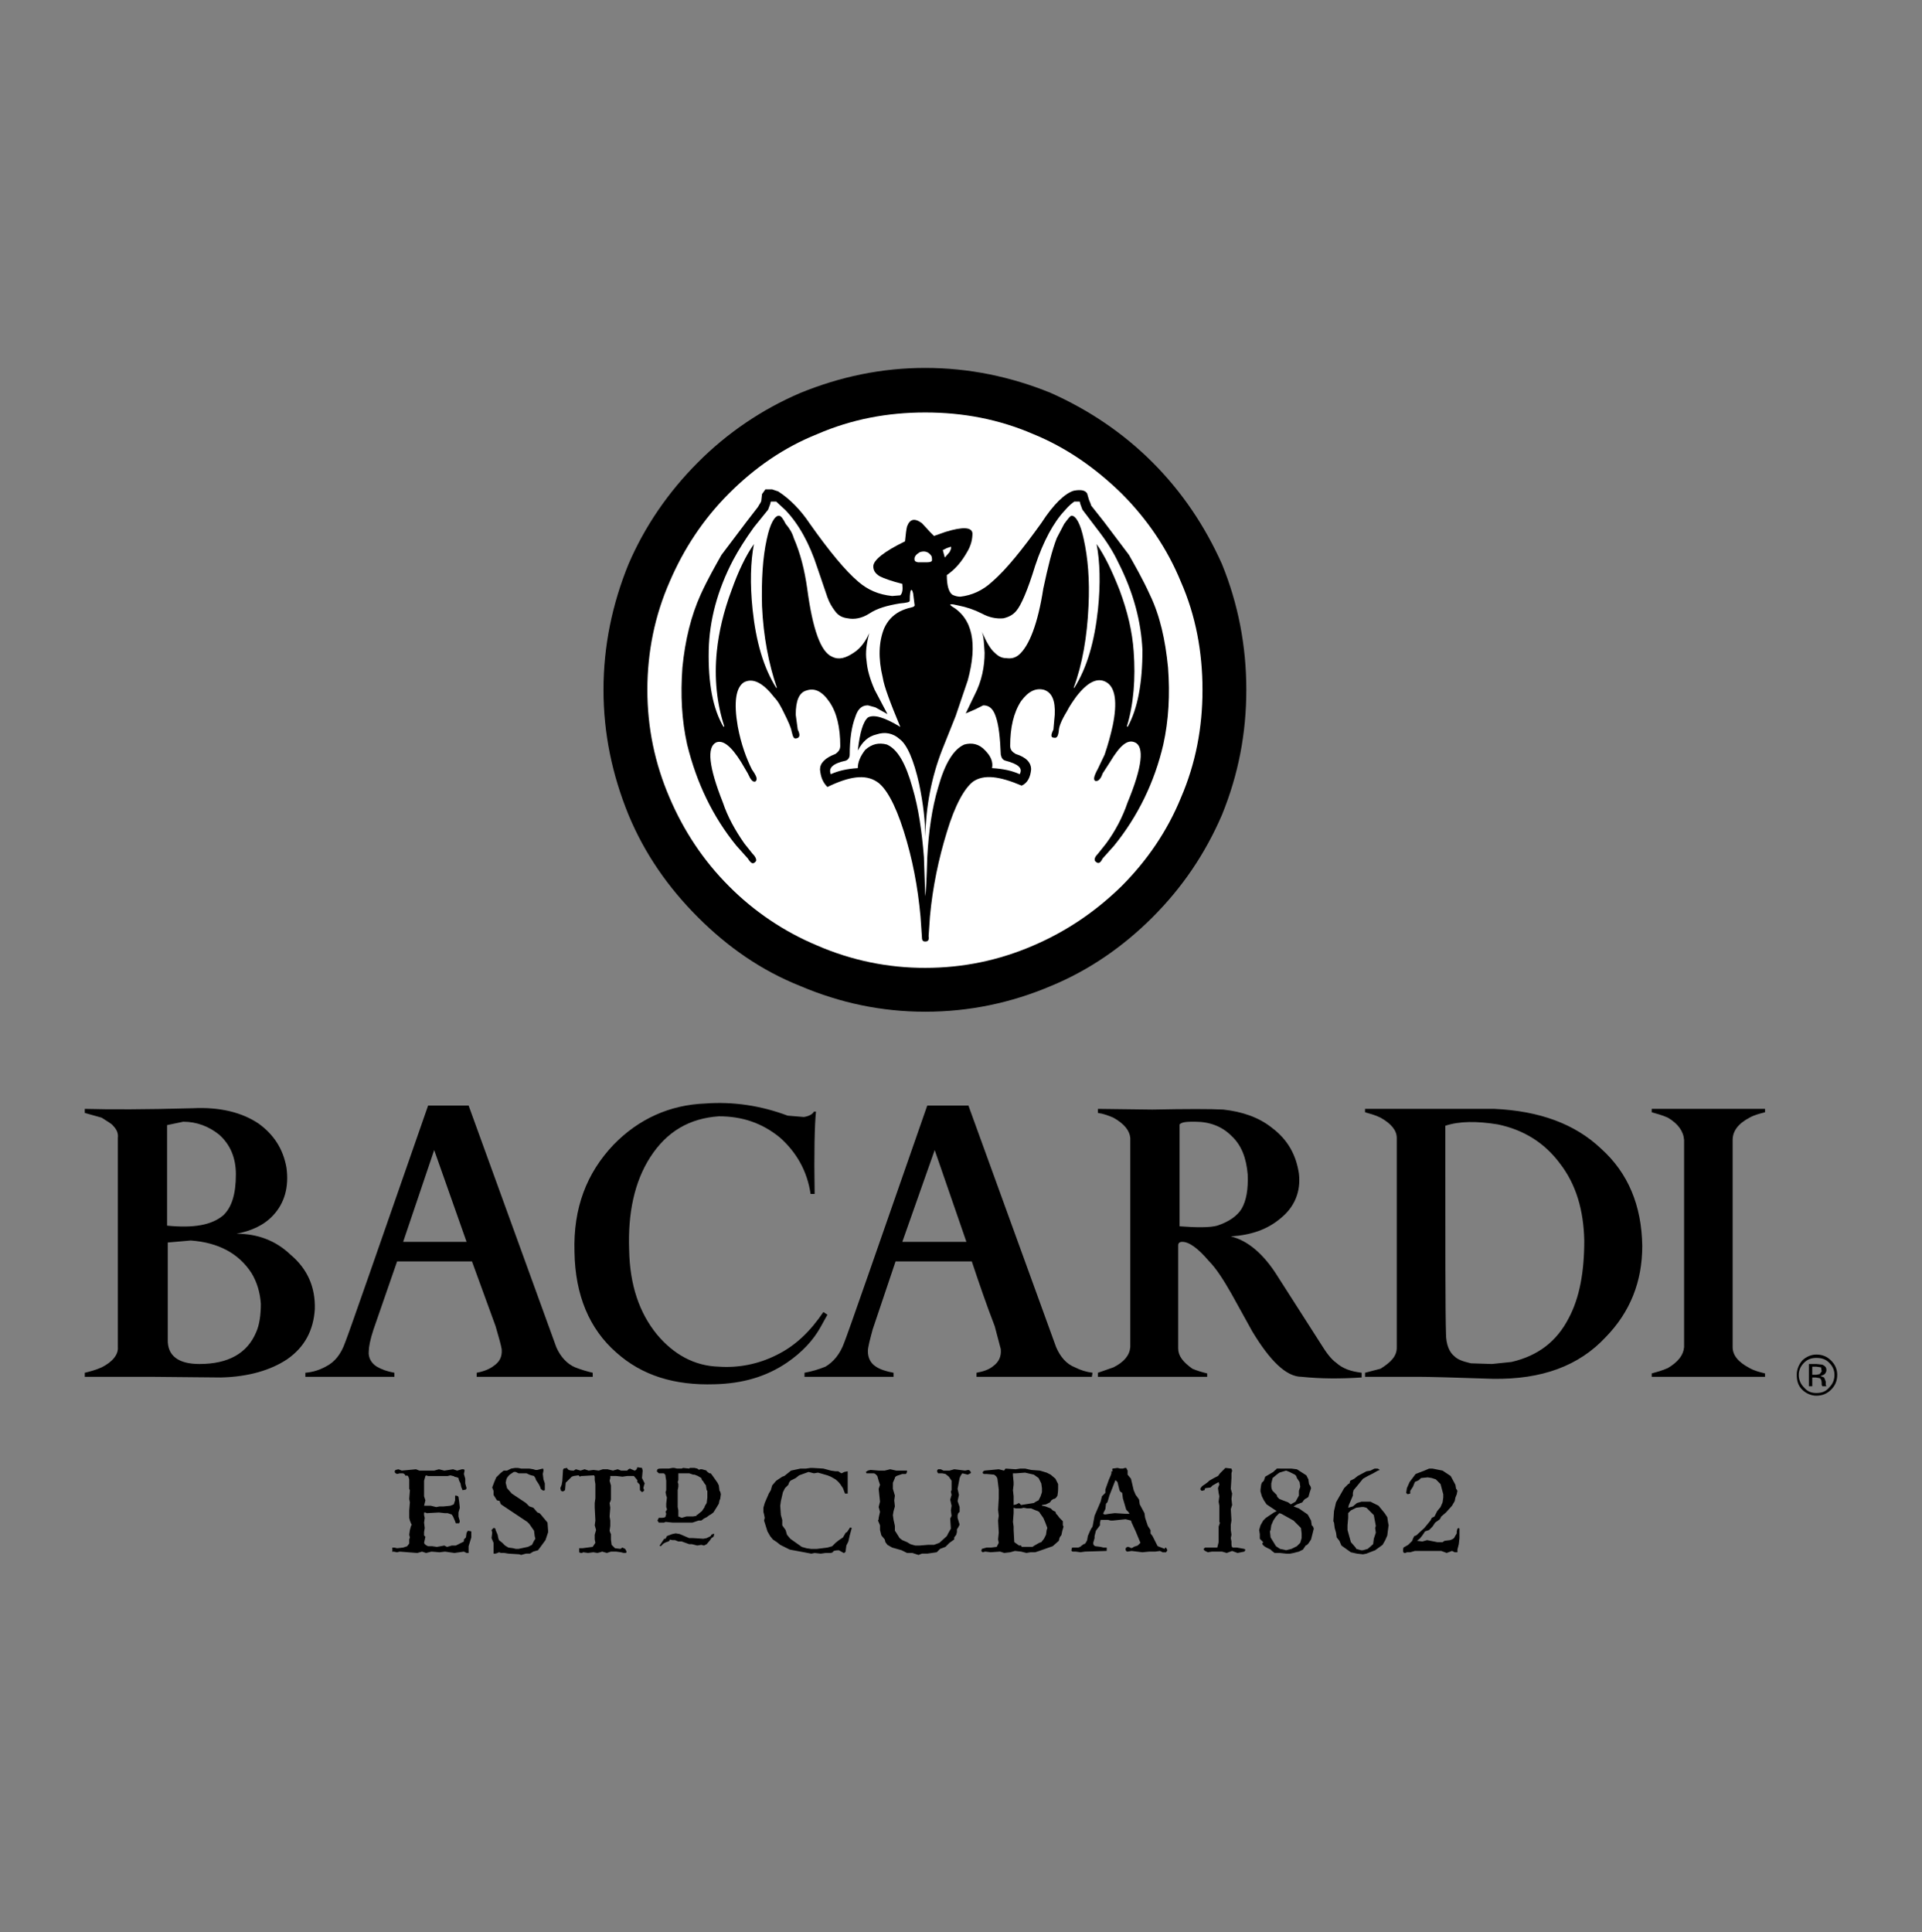
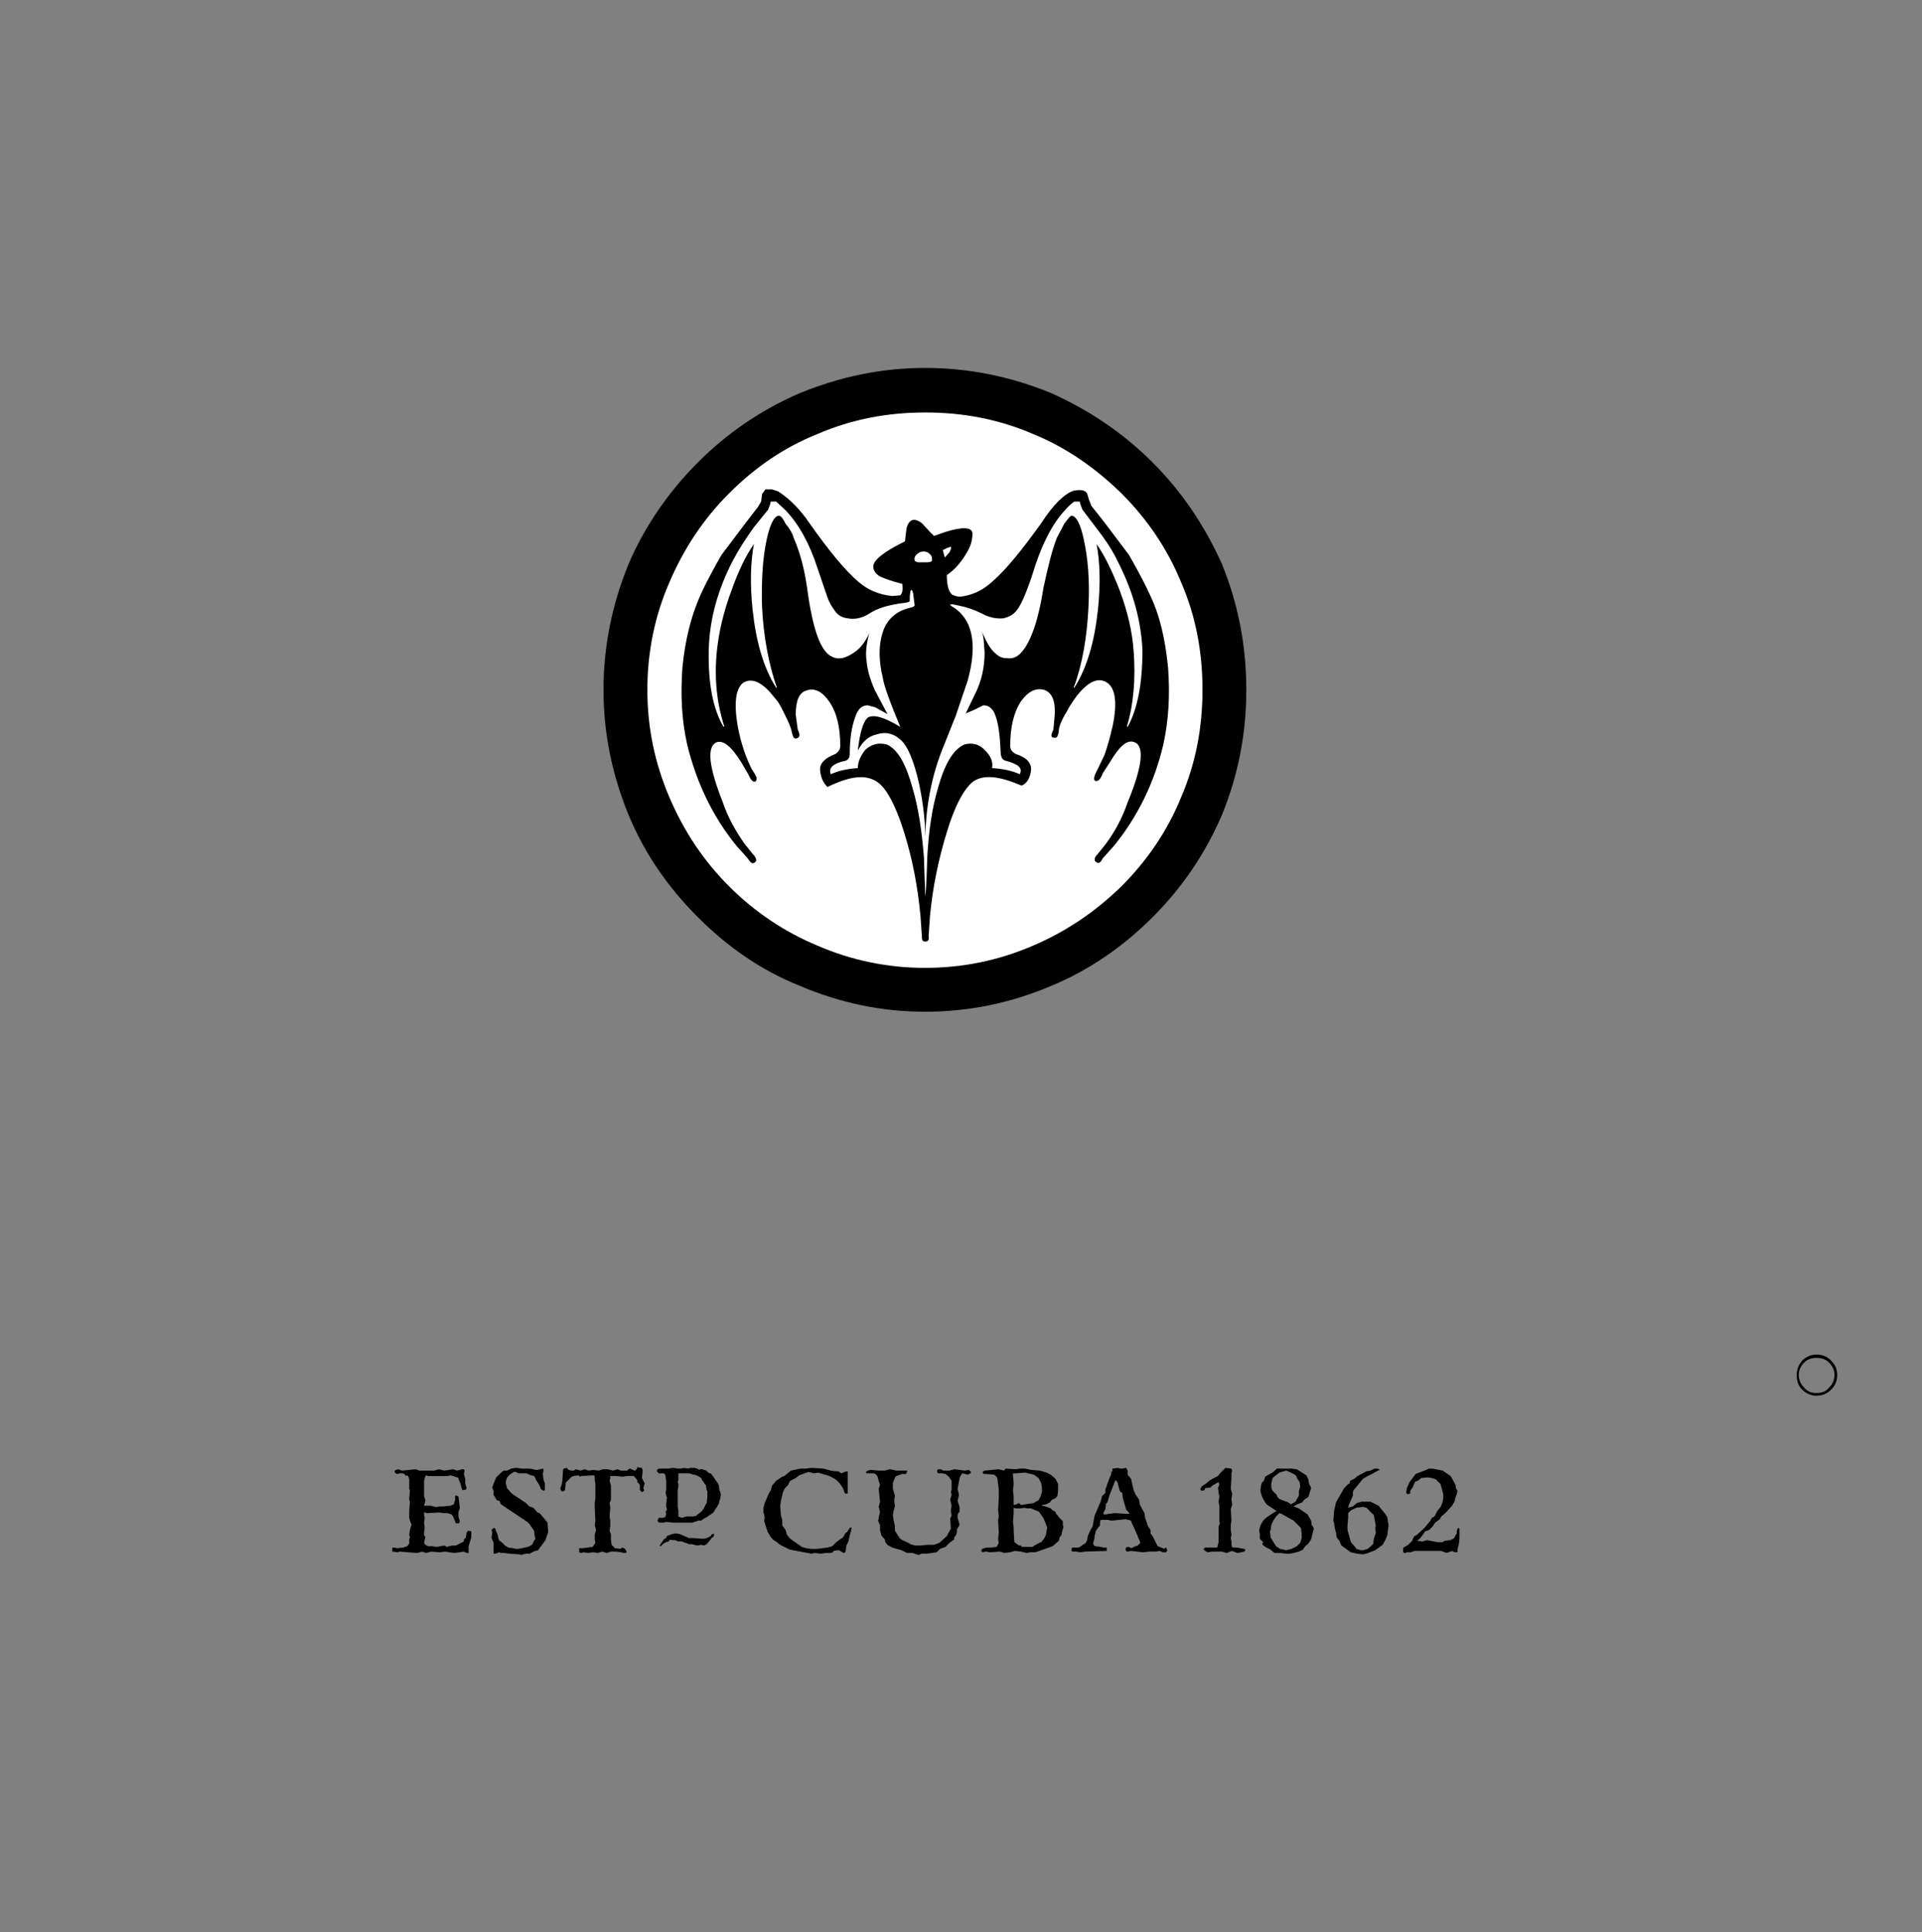
<svg xmlns="http://www.w3.org/2000/svg" width="190" height="191" viewBox="0 0 190 191" fill="none">
  <rect x="0" y="0" width="190" height="191" fill="#808080" stroke="none" />
  <path fill-rule="evenodd" clip-rule="evenodd" d="M70.595 151.648C70.595 151.581 70.462 151.648 70.328 151.713L70.262 151.848L69.862 152.048L69.528 152.113L68.528 152.048H68.128L67.194 151.648L66.794 151.581L66.461 151.648L65.928 151.848L65.795 152.114H65.661L65.26 152.715C65.194 152.782 65.194 152.848 65.327 152.848L65.594 152.582L65.862 152.447C66.129 152.382 66.195 152.314 66.195 152.249C66.195 152.181 66.195 152.181 66.462 152.249H66.729L67.062 152.382H67.395L68.129 152.648H68.396L68.93 152.783L69.33 152.716L69.597 152.783L69.864 152.648L70.197 152.25L70.33 152.049L70.53 151.914C70.595 151.781 70.595 151.648 70.595 151.648ZM39.121 145.31C38.988 145.377 38.988 145.577 39.121 145.645L39.255 145.71L39.522 145.645H39.789C39.923 145.645 39.989 145.71 40.122 145.912C40.255 145.778 40.389 145.912 40.455 146.245V147.179L40.521 147.312L40.455 148.181L40.521 148.514L40.455 149.314V150.049L40.521 150.316L40.654 150.649C40.721 150.716 40.721 150.784 40.654 150.784L40.521 151.251L40.455 151.717L40.521 151.984L40.455 152.184V152.585L40.255 152.851L39.855 152.986L39.255 153.051L38.987 152.986H38.787V153.453C38.787 153.386 38.854 153.386 38.92 153.386L39.254 153.453L39.521 153.386L41.255 153.521L41.722 153.386L41.922 153.453L42.122 153.52L42.656 153.385L43.457 153.452L43.99 153.385L44.923 153.52L45.857 153.385L46.124 153.52H46.324V152.851L46.591 151.984V151.384L46.258 151.319L46.125 151.519L46.058 151.985L45.858 152.185V152.386L45.458 152.586L45.057 152.786H44.657L44.19 152.919L43.923 152.786L43.19 152.919L42.722 152.852H42.322C42.189 152.787 41.989 152.719 41.922 152.519L42.055 151.918L41.922 151.785V151.452L41.988 151.051L41.922 150.518L41.988 150.051L41.922 149.784V149.517H42.055L42.188 149.584L43.389 149.517L43.988 149.584H44.255L44.655 149.717L44.788 149.917L44.988 150.386L45.055 150.586H45.389L45.456 150.386L45.322 149.917V149.517L45.456 149.05L45.389 148.45L45.322 147.983C45.255 147.85 45.121 147.85 44.988 147.85V148.317L44.855 148.717L44.522 148.85L43.856 148.917H43.456L43.123 148.982L42.588 148.849H41.922L42.055 148.316L41.922 147.915V146.382L42.055 145.913L42.121 145.848L42.321 145.913H44.256L44.523 145.848L44.79 145.913C44.857 145.913 44.857 145.913 44.923 145.981C45.257 146.046 45.391 146.114 45.324 146.181L45.391 146.381L45.524 146.647L45.591 146.981L45.724 147.314L46.057 147.249L46.124 147.116L45.991 146.647V146.181L45.858 145.712L45.924 145.379C45.924 145.246 45.858 145.246 45.657 145.246L45.19 145.379L44.789 145.246L43.923 145.379L43.39 145.246L42.922 145.379H41.456L41.123 145.246L39.722 145.379L39.389 145.246L39.121 145.31ZM53.659 145.177L53.125 145.31H52.925L52.725 145.245L52.325 145.178H51.525L51.191 145.113H50.924L50.524 145.178L50.124 145.378H49.791L49.458 145.645L49.057 146.044L48.857 146.512L48.657 147.046L48.79 147.379V147.779L49.123 148.313L49.391 148.38L49.458 148.578L49.525 148.713L50.924 149.647L51.325 149.913L52.125 150.447L52.325 150.647L52.792 151.316L52.858 151.849L52.925 152.115L52.792 152.316L52.592 152.716L52.192 152.916L51.258 153.116H50.991L50.724 153.049L50.257 152.984L49.924 152.784L49.791 152.649L49.657 152.516L49.324 152.25L49.257 152.049L49.191 151.714L48.99 151.248C48.99 151.047 48.857 151.047 48.79 151.047L48.59 151.248L48.657 151.515L48.59 152.048L48.79 152.515V153.582H48.99L49.191 153.517L49.324 153.45L49.524 153.517H49.857L50.257 153.582L51.324 153.649L51.524 153.714L51.991 153.581H52.391L52.724 153.381L53.191 153.248L53.925 152.248L54.192 151.447L54.125 150.513L53.459 149.712L53.325 149.579L53.124 149.512L52.724 149.046L52.324 148.912L51.991 148.577L50.59 147.645L50.123 147.112L49.99 146.576L50.056 146.243C50.122 146.043 50.256 145.91 50.389 145.776L50.789 145.509H50.989L51.257 145.644H52.057L52.324 145.777L52.524 145.844L52.791 145.91L52.924 146.11L52.991 146.31L53.258 146.71L53.392 146.977L53.459 147.177C53.659 147.377 53.726 147.377 53.859 147.31V146.643L53.726 146.243L53.659 145.709L53.726 145.376C53.725 145.377 53.725 145.177 53.659 145.177ZM57.793 145.244L57.593 145.309L57.392 145.376L56.925 145.243L56.725 145.376H56.592C56.325 145.376 56.125 145.309 56.058 145.11L55.725 145.175L55.658 145.308L55.592 146.377L55.525 146.775L55.392 147.111L55.458 147.377L55.658 147.444L55.858 147.309L55.925 146.575L56.391 146.109L56.524 145.976L56.724 145.909L57.191 145.843L57.325 145.977L57.458 145.91H57.591L58.724 145.844L58.791 145.978V146.311L58.857 146.711V148.111L58.791 148.577V149.046L58.857 150.313L58.791 150.781L58.924 151.248L58.791 151.714V152.182L58.857 152.516L58.591 152.916L57.591 153.049H57.257V153.45L57.392 153.517H57.525L57.659 153.45L58.126 153.517L58.659 153.45L59.059 153.517L59.326 153.45L59.526 153.383L59.993 153.518L60.393 153.383H60.926L61.394 153.45L61.661 153.517H61.861C61.994 153.45 61.927 153.317 61.795 153.116L61.528 152.983L61.327 153.116L60.793 153.049L60.46 152.716L60.394 152.182V151.65L60.328 151.517L60.261 151.317L60.328 150.848V150.315L60.261 149.914L60.328 149.047L60.261 148.579L60.328 148.446L60.394 148.246V146.845L60.261 146.379L60.328 146.112V145.912H60.928L61.529 145.979L61.996 145.912H62.663L62.996 146.312V146.512L63.196 146.712C63.263 146.777 63.263 146.912 63.263 147.311L63.463 147.511L63.663 147.378V147.245L63.597 147.112L63.663 146.844L63.73 146.644L63.463 146.111L63.531 145.377L63.463 145.111L62.996 145.044C62.996 145.177 62.863 145.377 62.729 145.377L62.262 145.177L62.129 145.244L61.996 145.377H61.394L61.06 145.244L60.593 145.377L60.059 145.244H59.592L59.191 145.377L58.658 145.31L58.191 145.377L57.793 145.244ZM65.661 145.177H65.394C65.194 145.177 65.127 145.177 64.994 145.244L64.927 145.444L65.127 145.644H65.594C65.66 145.644 65.794 145.777 65.794 145.911V145.978L65.86 146.378V147.31L65.794 147.51L65.86 147.845L65.927 148.044L65.86 148.644V148.977L65.927 149.178V149.245L65.794 149.445L65.86 149.645L65.794 149.911C65.794 149.978 65.66 150.046 65.393 150.046H65.126L64.993 150.313L65.126 150.513H65.66L65.794 150.446L66.46 150.513H68.461L68.861 150.38L69.061 150.313H69.328L69.594 150.113L69.728 150.047L69.862 149.98L70.129 149.78L70.262 149.713L70.529 149.513L70.862 148.979L71.062 148.646L71.129 148.313L71.196 148.18L71.262 147.711L71.196 147.445L71.129 147.378L71.062 146.844L70.929 146.577L70.462 145.911L70.262 145.644H70.129L69.862 145.444V145.377L69.394 145.244H69.194L69.128 145.309L68.928 145.176L68.661 145.111H68.195L68.128 145.176L67.528 145.111L67.394 145.176H66.927L66.66 145.111H66.46L66.127 145.176L65.661 145.177ZM67.061 146.311V145.644H68.128L68.528 145.777H68.661L68.994 145.911L69.327 146.111L69.393 146.311L69.526 146.444L69.593 146.577L69.793 146.844V146.911L69.86 147.31L69.926 147.377V148.044L69.86 148.577L69.659 148.912V148.977L69.392 149.378L69.059 149.645L68.993 149.71L68.86 149.777V149.844L68.527 149.909H67.86L67.393 150.044L67.06 149.909V149.309L66.994 148.976V147.307L67.06 146.974V146.707L66.994 146.507L67.061 146.311ZM77.997 146.577L78.13 146.379L78.663 146.112L78.996 145.845L79.93 145.51L80.464 145.645L80.864 145.578L81.797 145.845L82.131 145.979L82.598 146.245C82.665 146.312 82.865 146.445 83.065 146.713L83.332 147.114L83.532 147.647H83.799V145.445L83.466 145.51L83.2 145.645L83.066 145.578L82.866 145.445H82.599L82.132 145.378L81.398 145.178L80.332 145.113H80.132L79.665 145.178H79.131L78.198 145.378L77.531 145.912L77.331 145.979L77.131 146.112L76.731 146.379L76.331 146.845L76.198 147.312L75.998 147.647L75.597 148.579L75.464 149.047V149.448L75.531 149.714L75.597 150.049L75.531 150.316L75.865 151.383L76.132 151.851L76.399 152.184L76.799 152.451L77.132 152.718L78.066 153.184L80.2 153.585L80.533 153.52L81.132 153.585L81.599 153.52H82.133L82.333 153.453C82.333 153.32 82.533 153.252 82.933 153.252L83.4 153.52C83.466 153.52 83.6 153.453 83.6 153.32L83.666 152.786L83.867 152.386L84.001 151.785L84.201 151.051C84.068 150.984 84.001 150.984 84.001 151.051L83.867 151.252L83.733 151.452L83.6 151.519L83.333 151.985L82.933 152.252L82.6 152.519L82.267 152.852L81.799 152.987L80.732 153.12H80.197L79.73 153.053L79.263 152.92L78.13 152.119L77.796 151.719L77.662 151.253L77.329 150.786V150.251L77.195 149.784L77.129 148.85L77.195 148.384L77.395 147.515L77.595 147.117L77.929 146.781L77.997 146.577ZM95.133 145.644L95.667 145.777L95.933 145.644C96.001 145.644 96.001 145.509 95.868 145.377L95.735 145.31L95.401 145.377L94.335 145.244L93.867 145.377H93.267L93 145.244H92.733C92.6 145.377 92.6 145.444 92.733 145.644H93.133L93.466 145.709L93.799 145.977L94.067 146.377V147.31L93.999 147.445L94.067 147.778L93.933 148.245L94.067 148.845L93.999 149.312L94.067 149.847L93.933 150.114L93.999 151.115L93.732 151.582L93.599 151.849L92.866 152.516L92.333 152.716H91.732L90.932 152.783H90.465L89.999 152.648L89.665 152.448L89.198 152.25L88.931 152.049L88.598 151.516L88.465 151.316V150.848L88.332 150.248L88.265 149.781L88.332 149.381L88.465 148.914L88.399 148.314L88.465 147.847L88.265 147.179V146.578L88.465 146.112C88.465 145.979 88.598 145.912 88.798 145.845L89.198 145.71H89.531C89.664 145.645 89.664 145.444 89.664 145.377H88.597L87.997 145.244L87.463 145.377H86.863L86.063 145.31L85.796 145.377L85.595 145.51L85.662 145.645H86.329C86.529 145.645 86.596 145.778 86.729 145.912L86.862 146.38L86.995 146.778L86.929 146.979L86.862 147.179L86.995 148.446L86.862 148.979L86.995 149.448L86.862 150.048V150.182L86.796 150.315L86.996 150.783V151.25L87.129 151.783L87.462 152.183L87.528 152.45L87.728 152.717L88.196 152.984L89.129 153.25L89.662 153.518H90.196L90.796 153.716L91.129 153.583H91.662L92.596 153.45L92.929 153.116L93.462 152.916L93.862 152.516L94.33 152.182V151.982L94.53 151.715L94.597 151.449V151.182L94.73 150.981L94.863 150.715L94.663 150.048V149.781L94.73 149.581L94.863 149.448V148.979L94.663 148.381L94.797 147.78L94.663 147.18L94.863 146.113C94.933 145.911 95.067 145.71 95.133 145.644ZM97.267 145.71H97.534L98.268 145.777C98.468 145.911 98.534 145.978 98.601 146.178L98.734 147.245V148.112L98.667 149.246L98.734 149.846L98.667 150.313L98.734 151.515L98.667 152.181L98.734 152.515L98.534 152.915L98.001 152.982H97.534L97.066 153.115L97.001 153.316L97.134 153.449L97.4 153.382L97.933 153.449L98.867 153.382L99.267 153.517L99.867 153.45L100.334 153.317L100.934 153.382L101.467 153.517L101.867 153.45H102.334L102.734 153.317L104.068 152.848L104.669 152.315L104.734 152.048C104.801 151.913 104.801 151.848 104.869 151.848L104.934 151.713L105.001 151.38L105.134 150.913L105.067 150.78V150.38L104.734 150.046L104.534 149.779L104.401 149.646L104.336 149.446L104.068 149.311L103.868 149.113L103.335 148.912L103.002 148.845V148.778L103.402 148.713L103.8 148.513L103.935 148.313L104.135 148.18C104.269 148.18 104.402 148.113 104.534 147.846C104.601 147.446 104.601 147.246 104.601 147.113V146.712L104.335 146.179L103.866 145.778L103.466 145.578L102.8 145.378L101.933 145.311L101.333 145.178H100.867L100.399 145.245L99.399 145.178L99.264 145.378L98.731 145.245L97.331 145.378C97.134 145.444 97.067 145.644 97.267 145.71ZM101.202 149.047L101.535 149.114H101.935L102.402 149.312C102.669 149.379 102.802 149.512 102.802 149.579L103.135 150.047L103.335 150.514L103.535 151.047L103.468 151.248L103.403 151.714L103.203 152.114L102.936 152.448L102.736 152.515L102.27 152.782L102.069 152.915H101.003L100.936 152.782H100.736L100.27 152.447L100.203 151.247V150.913L100.137 150.445L100.203 149.578V149.045L100.403 149.112H100.936L101.202 149.047ZM100.201 146.777V146.511L100.135 145.844V145.644H100.469L101.335 145.577L102.202 145.777L102.67 146.111L102.936 146.644L103.003 147.113V147.511L102.87 147.911L102.67 148.312L102.403 148.445L102.203 148.578L100.936 148.778L100.871 148.713L100.736 148.578L100.47 148.713L100.203 148.778V147.911L100.137 147.311L100.201 146.777ZM110.738 145.177L110.471 145.112L110.004 145.177C109.937 145.177 109.937 145.31 110.004 145.444H109.869V145.644L109.804 145.844L109.604 146.311L109.271 147.245V147.578L109.071 147.778L108.936 147.911L108.803 148.445L108.202 149.847L108.004 150.914L107.869 151.114L107.736 151.381L107.536 151.849L107.469 152.25C107.336 152.516 107.271 152.648 107.136 152.648C107.071 152.648 107.071 152.715 106.936 152.783C106.871 152.848 106.803 152.916 106.603 152.983H106.069C106.002 152.983 105.936 152.983 105.936 153.181C105.869 153.249 105.936 153.382 106.069 153.382H106.337L106.803 153.449L107.271 153.382L109.404 153.317V152.983H109.071L108.804 152.916L108.27 152.849C108.137 152.784 108.07 152.716 108.07 152.516L108.203 152.049V151.849L108.339 151.316L108.739 150.782V150.515L108.804 150.248H109.537L109.804 150.315H110.004L111.271 150.182L111.804 150.315L111.869 150.515L112.269 151.382L112.738 152.516L112.471 152.783L112.07 152.916L112.005 152.983L111.805 153.048L111.738 152.983C111.671 152.983 111.605 152.916 111.472 152.916C111.337 152.983 111.272 152.983 111.272 153.182C111.272 153.249 111.337 153.383 111.472 153.383L111.87 153.318L112.939 153.451L113.605 153.384H114.205L114.672 153.319L114.939 153.452H115.272L115.405 153.251L115.272 152.985L115.139 153.05V153.117L114.804 152.984C114.604 152.917 114.406 152.849 114.406 152.784L113.937 151.85L113.737 151.583V151.25L113.471 150.849L113.204 150.049L113.137 149.581L112.671 148.714L112.604 148.246L112.471 148.046L112.27 147.779L112.07 147.311L111.804 146.179L111.471 145.778V145.378L111.336 145.112H111.203L111.003 145.177H110.738ZM110.269 146.311L110.47 146.511L110.67 147.311L110.737 147.446L110.935 147.579L111.002 148.113L111.335 149.247L111.535 149.447L111.668 149.647H111.27L110.201 149.58L109.668 149.647L109.27 149.712C109.203 149.712 109.135 149.712 109.07 149.647V149.58L109.135 149.447L109.27 149.18L109.335 148.646L109.468 148.513L109.535 148.313L109.668 147.846L110.269 146.311ZM121.139 145.111L121.004 145.244L120.606 145.644L120.405 145.911L120.005 146.111L119.537 146.378L119.404 146.511L119.138 146.711C118.938 146.844 118.803 146.911 118.738 147.045C118.603 147.178 118.671 147.311 118.803 147.378L119.07 147.311L119.137 147.113L119.67 147.046L119.87 146.845L120.469 146.512L120.536 146.778L120.469 146.913L120.404 147.114L120.469 147.58L120.536 147.913L120.469 148.447L120.536 148.847V150.315C120.536 150.448 120.536 150.515 120.603 150.515L120.468 150.915V152.449L120.335 152.984H119.135C118.935 153.117 118.935 153.182 119.135 153.318L119.401 153.451L119.801 153.384H120.803L121.269 153.519L121.802 153.319L122.335 153.519L123.002 153.384C123.137 153.25 123.137 153.183 123.002 153.117L122.27 152.984H121.87C121.735 152.917 121.735 152.784 121.735 152.449V152.384L121.67 152.05L121.735 151.715L121.67 151.249V150.715L121.735 150.315L121.67 149.181L121.803 148.78L121.736 148.182L121.803 147.648L121.67 147.18L121.735 146.113V145.646L121.802 145.379L121.735 145.179L121.139 145.111ZM126.539 145.177H126.206C126.206 145.244 126.073 145.31 126.006 145.377L125.873 145.51L125.073 145.979L124.94 146.379L124.74 146.577L124.673 146.777L124.608 147.246V147.446L124.741 147.912L124.941 148.313L125.207 148.713L126.208 149.38L125.941 149.513L125.142 150.048L124.875 150.315L124.609 150.783L124.473 151.25L124.54 151.65V152.116L124.741 152.317C124.874 152.45 124.941 152.517 124.808 152.517C124.741 152.584 124.808 152.784 125.206 152.985L125.606 153.183L125.739 153.319L126.006 153.519H126.539L127.14 153.584H127.54L127.873 153.519L128.406 153.384L128.807 153.183L128.94 152.985L129.073 152.785L129.208 152.718L129.341 152.585L129.607 152.184L129.742 151.651L129.875 151.117L129.808 150.917L129.675 150.784L129.608 150.316L129.275 149.715L128.408 149.117L127.875 148.916L128.208 148.716L128.742 148.516L128.875 148.316L129.01 148.183L129.143 148.116L129.343 147.982L129.476 147.514L129.609 147.116L129.544 146.915L129.411 146.715L129.344 146.247L129.144 145.848L128.21 145.248L127.677 145.181H126.539V145.177ZM128.608 151.047L128.675 151.581V152.049L128.539 152.516L128.206 152.849L127.673 153.116L127.14 153.249L126.873 153.182L126.539 153.117L126.139 152.85L125.606 151.983L125.541 151.383L125.606 151.25L125.673 150.783L125.873 150.315L126.139 149.914L126.472 149.581L126.673 149.648L127.874 150.315L128.608 151.047ZM125.673 146.844V146.644L125.806 146.111L126.206 145.777L126.472 145.577L127.141 145.377L127.474 145.51L128.007 145.777L128.14 145.911L128.207 146.111L128.474 146.511L128.539 146.978L128.406 147.378V147.846L128.073 148.445L127.605 148.712L127.339 148.512L126.806 148.312L126.47 148.179L126.272 147.978L126.205 147.778L125.805 147.378C125.673 147.178 125.673 146.978 125.673 146.844ZM133.409 146.644L133.274 146.711L132.874 147.112L132.074 148.512L131.874 149.379L131.807 150.381L131.874 150.514L131.941 151.047L132.074 151.516L132.139 151.982L132.406 152.316L132.606 152.784L133.073 153.117L133.541 153.451L134.141 153.584L134.74 153.651L135.075 153.584L135.941 153.25L136.674 152.717L136.941 152.251L137.141 151.782L137.208 151.249L137.273 150.782L137.208 150.447L137.141 149.98L136.875 149.58L136.274 148.846L135.474 148.446H134.607L134.141 148.579L133.741 148.914L133.273 149.047L133.34 148.78L133.74 147.848V147.581L133.805 147.314L134.14 146.915L134.739 146.182L135.207 145.914L135.74 145.648L136.206 145.381L136.406 145.314L136.206 145.181H135.873L135.473 145.381L135.075 145.448L134.206 145.914L133.873 146.182L133.473 146.382L133.409 146.644ZM134.809 148.978L135.076 149.046L135.809 149.779L136.007 150.846L135.942 151.046L136.007 151.515L135.809 152.113L135.742 152.647L135.209 153.115L134.741 153.249H134.54L134.074 153.115L134.007 152.982L133.541 152.447L133.208 151.247V150.78L133.273 150.046V149.578L133.54 149.311L134.073 149.045L134.606 148.977H134.809V148.978ZM139.81 146.644C139.875 146.511 139.875 146.444 140.008 146.444L140.275 146.311L140.475 146.111L141.142 146.044L141.542 146.111L141.942 146.244L142.408 146.712L142.675 147.712V148.046L142.608 148.514L142.408 148.98L142.075 149.381L141.809 149.914L141.674 149.981L141.541 150.048L141.408 150.315L140.808 151.048L140.007 151.782L139.809 151.849L139.674 152.115L139.609 152.316L139.209 152.716L138.741 152.983C138.675 153.249 138.675 153.45 138.808 153.517H138.941L139.076 153.45H139.409L139.875 153.317H142.476L143.01 153.517L143.543 153.317L143.81 153.45H144.076V153.181L144.211 152.648L144.276 152.049V151.115L144.211 151.048L144.076 151.115L144.011 151.382V151.582L143.811 151.915C143.744 152.115 143.544 152.182 143.343 152.251L142.809 152.316L142.609 152.449H142.076L141.077 152.251L140.608 152.384L140.075 152.317L140.342 152.116L140.608 151.783L140.876 151.383L141.276 151.25L141.609 150.916L141.875 150.516L142.343 150.183L142.476 149.915L142.945 149.515L143.543 148.848L143.81 148.382L143.875 148.047L144.01 147.713L144.075 147.38L144.01 147.247L143.943 147.18L143.876 146.779L143.41 145.913L143.01 145.646L142.609 145.379L141.61 145.179H141.277L140.809 145.379L139.942 145.712L139.342 146.513L139.076 147.114L139.009 147.58L139.142 147.713L139.409 147.648V147.38L139.675 146.98L139.81 146.644Z" fill="black" />
  <path fill-rule="evenodd" clip-rule="evenodd" d="M123.205 68.193C123.205 63.856 122.405 59.721 120.806 55.784C119.139 52.048 116.871 48.646 113.936 45.71C111.002 42.775 107.602 40.507 103.867 38.84C99.934 37.238 95.798 36.371 91.464 36.371C87.13 36.371 83.063 37.238 79.128 38.84C75.34 40.458 71.899 42.79 68.993 45.71C66.059 48.646 63.726 52.048 62.125 55.784C60.524 59.719 59.658 63.856 59.658 68.193C59.658 72.529 60.524 76.598 62.125 80.534C63.726 84.404 66.059 87.739 68.993 90.674C71.928 93.61 75.261 95.944 79.128 97.479C83.062 99.147 87.13 100.014 91.464 100.014C95.798 100.014 99.933 99.147 103.867 97.479C107.602 95.944 111.002 93.61 113.936 90.674C116.871 87.739 119.138 84.404 120.806 80.534C122.406 76.598 123.205 72.529 123.205 68.193Z" fill="black" />
  <path fill-rule="evenodd" clip-rule="evenodd" d="M118.872 68.193C118.872 64.457 118.205 60.855 116.739 57.519C115.404 54.25 113.404 51.315 110.871 48.78C108.27 46.245 105.403 44.244 102.136 42.91C98.735 41.442 95.201 40.776 91.466 40.776C87.732 40.776 84.198 41.442 80.798 42.91C77.463 44.244 74.597 46.245 72.063 48.78C69.528 51.316 67.594 54.25 66.195 57.519C64.728 60.855 63.995 64.457 63.995 68.193C63.995 71.928 64.728 75.465 66.195 78.866C67.594 82.135 69.528 85.071 72.063 87.605C74.559 90.118 77.528 92.114 80.798 93.476C84.164 94.939 87.796 95.689 91.466 95.678C95.201 95.678 98.735 94.944 102.136 93.476C105.403 92.075 108.271 90.141 110.871 87.605C113.404 85.07 115.405 82.135 116.739 78.866C118.205 75.463 118.872 71.928 118.872 68.193Z" fill="white" />
  <path fill-rule="evenodd" clip-rule="evenodd" d="M109.136 51.582L107.869 49.98C107.804 49.713 107.669 49.513 107.603 49.247L107.468 48.779C107.27 48.446 106.802 48.379 106.135 48.512C105.267 48.779 104.135 49.846 102.934 51.714C101.066 54.316 99.466 56.317 98.067 57.519C97.133 58.385 96.067 58.853 94.932 58.986C94.665 58.986 94.399 58.919 94.132 58.786C93.798 58.518 93.598 57.918 93.598 56.851C94.465 56.25 95.065 55.517 95.598 54.583C95.999 53.916 96.132 53.316 96.132 52.715C96.067 52.114 95.199 52.048 93.464 52.582L92.332 52.982L91.931 52.582L91.131 51.715C90.398 51.181 89.93 51.315 89.664 52.048C89.598 52.316 89.531 52.782 89.464 53.516C87.397 54.517 86.33 55.383 86.33 55.984C86.33 56.384 86.53 56.718 86.997 56.984C87.397 57.184 88.131 57.451 89.197 57.718C89.264 58.318 89.197 58.652 88.997 58.852L88.197 58.918C86.863 58.785 85.796 58.318 84.863 57.517C83.596 56.45 81.996 54.516 80.062 51.78C79.128 50.38 78.062 49.312 76.927 48.578L76.327 48.378H75.662L75.329 48.845L75.262 49.445C75.262 49.645 75.062 49.845 74.929 50.112L73.796 51.58L71.328 54.849C70.728 55.916 69.995 57.183 69.261 58.785C68.328 60.853 67.728 63.254 67.461 65.99C67.261 68.724 67.394 71.192 67.928 73.595C68.861 77.397 70.462 80.733 72.795 83.601L73.929 84.868C74.262 85.403 74.462 85.469 74.729 85.136C74.796 85.002 74.729 84.735 74.396 84.402L73.596 83.401C72.662 82.066 71.929 80.733 71.461 79.331C70.061 75.796 69.861 73.861 70.794 73.394C71.461 73.126 72.261 73.727 73.261 75.328L73.928 76.463C74.195 77.063 74.395 77.329 74.661 77.263C74.928 77.063 74.794 76.729 74.328 76.062C73.795 74.995 73.261 73.594 72.928 71.793C72.528 69.458 72.728 67.99 73.528 67.457C74.395 66.99 75.395 67.457 76.528 68.924C76.928 69.325 77.194 69.858 77.461 70.392C77.929 71.326 78.195 71.926 78.262 72.327C78.395 72.86 78.462 73.06 78.729 72.993C79.062 72.926 79.129 72.66 78.862 72.126L78.662 70.659C78.662 69.258 78.995 68.458 79.73 68.257C80.53 67.99 81.263 68.324 81.997 69.391C82.73 70.458 83.063 71.925 83.063 73.727C83.063 74.127 82.863 74.328 82.596 74.528C81.529 74.928 81.062 75.462 81.062 76.062C81.128 76.796 81.329 77.329 81.796 77.797C83.996 76.729 85.529 76.53 86.663 77.263C87.529 77.797 88.464 79.398 89.33 82.133C90.197 84.868 90.73 87.669 90.997 90.605L91.131 92.54C91.131 92.94 91.197 93.073 91.464 93.073C91.731 93.073 91.865 92.94 91.797 92.54L91.93 90.605C92.198 87.669 92.798 84.868 93.597 82.266C94.398 79.597 95.331 77.93 96.198 77.263C97.264 76.53 98.799 76.729 100.999 77.663C101.599 77.396 101.865 76.796 101.932 76.062C101.932 75.394 101.464 74.861 100.398 74.528C100.065 74.328 99.864 74.127 99.864 73.727C99.864 71.925 100.198 70.458 100.931 69.324C101.664 68.323 102.398 67.99 103.199 68.19C103.998 68.457 104.333 69.257 104.266 70.658L104.133 72.125C103.865 72.659 103.865 72.926 104.198 72.926C104.465 72.993 104.598 72.793 104.666 72.26C104.666 71.859 104.932 71.192 105.465 70.325C105.732 69.791 106.065 69.324 106.399 68.857C107.532 67.39 108.534 66.923 109.4 67.457C110.267 67.99 110.467 69.458 110 71.726C109.787 72.696 109.519 73.654 109.2 74.595L108.534 75.995C108.133 76.729 108.065 77.063 108.267 77.196C108.534 77.263 108.8 77.063 109 76.463L109.733 75.328C110.735 73.661 111.468 73.06 112.199 73.394C113.133 73.794 112.935 75.796 111.468 79.331C110.971 80.79 110.25 82.163 109.333 83.401L108.534 84.402C108.267 84.669 108.133 84.936 108.267 85.136C108.534 85.403 108.735 85.403 109 84.868L110.133 83.601C112.467 80.733 114.134 77.33 115.001 73.595C115.534 71.192 115.669 68.658 115.469 65.99C115.202 63.255 114.669 60.853 113.669 58.785C112.936 57.183 112.2 55.916 111.601 54.849L109.136 51.582Z" fill="black" />
  <path fill-rule="evenodd" clip-rule="evenodd" d="M110.538 55.585C110.069 54.584 109.404 53.517 108.47 52.316L107.003 50.382L106.803 49.847L106.736 49.581H106.202C106.002 49.714 105.669 49.981 105.269 50.448C104.137 51.649 103.136 53.517 102.335 55.918C101.603 58.32 100.935 59.854 100.469 60.387C100.135 60.788 99.735 60.988 99.202 61.121C98.534 61.188 97.8 61.055 97.067 60.654C96.331 60.279 95.545 60.01 94.734 59.854C93.933 59.654 93.8 59.721 94.067 59.921C96.133 61.121 96.667 63.589 95.668 67.259L94.468 70.794L93.134 74.129C92.067 76.864 91.533 79.734 91.467 82.736C91.467 81.201 91.267 79.467 90.868 77.532C90.334 75.13 89.667 73.597 88.934 73.063C88.267 72.463 87.467 72.33 86.667 72.596C85.8 72.796 85.267 73.329 84.8 74.197C85 72.396 85.333 71.329 85.8 70.928C86.401 70.595 87.467 70.928 89.001 71.862C88.001 69.46 87.4 67.859 87.267 66.993C86.801 65.058 86.867 63.457 87.4 62.123C87.733 61.389 88.201 60.856 88.934 60.455C89.293 60.273 89.674 60.139 90.067 60.055C90.335 59.988 90.468 59.922 90.401 59.722L90.267 58.654C90.201 58.453 90.201 58.32 90.067 58.32C90.001 58.386 89.933 58.654 89.933 59.387C89.933 59.521 89.666 59.587 88.933 59.654C87.732 59.855 86.733 60.122 85.933 60.656C85.199 61.122 84.466 61.256 83.799 61.122C83.265 61.056 82.865 60.855 82.532 60.388C82.221 59.984 81.973 59.534 81.799 59.054L80.798 56.118C79.998 53.65 78.931 51.782 77.663 50.448L76.73 49.581H76.197L76.131 49.847L75.931 50.382L74.531 52.115C73.665 53.316 72.997 54.383 72.464 55.385C70.93 58.32 70.13 61.322 70.063 64.257C69.997 67.525 70.463 70.06 71.529 71.862L71.597 71.796C70.863 69.528 70.596 67.059 70.863 64.391C71.063 62.456 71.529 60.455 72.33 58.32C72.996 56.452 73.73 54.918 74.53 53.783C74.197 55.518 74.13 57.719 74.397 60.254C74.73 63.389 75.463 65.991 76.73 67.993H76.797C75.997 65.657 75.463 62.923 75.33 59.921C75.263 57.319 75.396 55.117 75.796 53.316C76.13 51.715 76.597 50.981 76.997 50.981C77.197 50.981 77.397 51.248 77.663 51.782C78.064 52.249 78.331 52.716 78.464 53.183C79.13 54.718 79.53 56.319 79.797 58.186C80.331 62.189 81.131 64.457 82.265 64.924C82.931 65.258 83.598 65.058 84.399 64.524C85.132 64.057 85.599 63.323 85.933 62.589C85.666 63.59 85.532 64.524 85.666 65.324C85.732 66.192 85.999 67.126 86.467 68.193L87.733 70.595L86.533 69.927L85.799 69.727C85.2 69.727 84.799 70.06 84.533 70.928C84.2 71.796 84 73.063 84 74.598C84 74.931 83.799 75.131 83.599 75.198C82.332 75.466 81.865 75.932 82.132 76.533C82.866 76.199 83.732 75.998 84.799 75.932C84.799 75.331 85.066 74.731 85.532 74.13C86.2 73.53 86.866 73.397 87.666 73.597C88.733 74.064 89.533 75.465 90.2 77.866C90.8 79.868 91.133 82.202 91.333 84.737L91.466 88.607C91.533 88.274 91.6 86.939 91.666 84.737C91.799 82.203 92.134 79.868 92.734 77.866C93.4 75.465 94.268 74.064 95.334 73.597C96.069 73.397 96.802 73.53 97.4 74.197C97.933 74.731 98.201 75.331 98.069 75.932C99.202 75.998 100.068 76.199 100.802 76.533C101.135 75.932 100.669 75.532 99.402 75.198C99.135 75.131 99.002 74.931 98.934 74.598C98.867 72.93 98.734 71.729 98.468 70.928C98.201 70.061 97.799 69.727 97.201 69.727L96.401 70.127L95.467 70.528L96.333 68.727C97.066 67.326 97.334 65.858 97.334 64.524C97.267 63.657 97.267 62.99 97.067 62.456C97.535 63.524 97.933 64.191 98.334 64.524C98.667 64.858 99.002 65.058 99.467 65.058C99.935 65.125 100.334 65.058 100.734 64.724C101.735 63.858 102.602 61.655 103.135 58.186C103.603 55.985 104.001 54.385 104.47 53.183L105.203 51.782C105.603 51.248 105.801 50.981 105.936 50.981C106.337 50.981 106.803 51.715 107.136 53.316C107.536 55.118 107.736 57.319 107.604 59.921C107.469 62.923 107.004 65.657 106.137 67.993H106.202C107.469 65.992 108.202 63.39 108.538 60.254C108.804 57.719 108.738 55.518 108.403 53.783C109.203 54.917 109.937 56.452 110.671 58.32C111.471 60.455 111.937 62.456 112.07 64.391C112.27 67.059 112.07 69.594 111.404 71.796L111.471 71.862C112.471 70.06 112.938 67.526 112.938 64.257C112.803 61.455 112.069 58.587 110.538 55.585Z" fill="white" />
  <path fill-rule="evenodd" clip-rule="evenodd" d="M90.932 54.584C90.599 54.784 90.399 54.984 90.399 55.251C90.399 55.452 90.465 55.519 90.732 55.585H91.665C91.933 55.585 92.133 55.518 92.133 55.384C92.133 55.117 92.133 54.984 91.933 54.784C91.666 54.517 91.333 54.45 90.932 54.584ZM93.2 54.383L93.4 55.117L93.867 54.583C94.001 54.316 94.067 54.116 94.001 54.049L93.6 54.182L93.2 54.383Z" fill="white" />
  <path fill-rule="evenodd" clip-rule="evenodd" d="M181.618 135.904C181.618 135.37 181.418 134.902 181.017 134.502C180.619 134.103 180.151 133.903 179.551 133.903C179.084 133.903 178.551 134.103 178.151 134.502C177.818 134.902 177.618 135.37 177.618 135.904C177.618 136.505 177.751 136.971 178.151 137.371C178.551 137.772 179.084 137.972 179.551 137.972C180.151 137.972 180.619 137.772 181.017 137.371C181.418 136.972 181.618 136.506 181.618 135.904ZM181.349 135.904C181.349 136.437 181.151 136.838 180.816 137.171C180.483 137.572 180.083 137.705 179.55 137.705C179.083 137.705 178.683 137.572 178.35 137.171C178.178 137.008 178.042 136.812 177.95 136.594C177.858 136.375 177.813 136.141 177.817 135.904C177.817 135.436 178.017 135.035 178.35 134.702C178.683 134.369 179.083 134.235 179.55 134.235C180.083 134.235 180.483 134.369 180.816 134.702C181.151 135.036 181.349 135.437 181.349 135.904Z" fill="black" />
-   <path fill-rule="evenodd" clip-rule="evenodd" d="M180.551 135.437C180.551 135.17 180.418 135.036 180.151 134.903L179.551 134.838H178.817V137.039H179.152V136.17H179.485L179.886 136.237C180.019 136.304 180.084 136.505 180.084 136.771V136.904L180.151 137.039H180.551L180.484 136.904V136.571L180.351 136.237C180.284 136.104 180.151 136.104 179.951 136.037L180.284 135.904C180.418 135.837 180.551 135.637 180.551 135.437ZM180.018 135.17L180.083 135.571L179.885 135.837L179.55 135.904H179.151V135.103H179.55L180.018 135.17ZM77.063 112.422C78.73 113.889 79.797 115.758 80.131 118.027H80.531C80.464 113.89 80.531 111.155 80.664 109.887H80.464C80.331 110.155 79.93 110.354 79.463 110.421L77.863 110.288C75.195 109.286 72.462 108.885 69.728 109.086C66.194 109.221 63.126 110.621 60.659 113.155C57.992 115.958 56.658 119.426 56.791 123.763C56.858 128.033 58.259 131.369 60.925 133.703C63.459 135.97 66.66 136.971 70.661 136.839C73.394 136.772 75.728 136.105 77.796 134.703C79.262 133.703 80.396 132.502 81.129 131.169L81.796 129.966L81.396 129.7C80.13 131.569 78.663 133.034 76.729 133.968C74.975 134.847 73.018 135.239 71.061 135.102C68.661 135.035 66.594 133.902 64.927 131.901C63.193 129.765 62.26 127.031 62.194 123.561C62.06 119.892 62.727 116.824 64.261 114.422C65.928 111.819 68.195 110.552 71.061 110.352C73.395 110.353 75.329 111.021 77.063 112.422ZM26.985 120.161C28.119 118.959 28.586 117.358 28.319 115.425C27.986 113.556 27.053 112.156 25.586 111.087C23.919 109.955 21.719 109.422 19.052 109.554C14.317 109.687 10.85 109.687 8.382 109.619V110.019L10.049 110.488C10.649 110.888 11.05 111.086 11.183 111.288C11.516 111.621 11.716 112.021 11.65 112.49V133.17C11.716 133.904 11.116 134.638 10.049 135.171C9.449 135.438 8.916 135.572 8.382 135.705V136.105H14.984L21.851 136.17C24.585 136.105 26.785 135.437 28.386 134.37C30.12 133.169 30.986 131.502 31.12 129.433C31.187 127.232 30.386 125.43 28.718 124.03C27.252 122.627 25.452 121.961 23.384 121.961C24.786 121.694 26.053 121.16 26.985 120.161ZM25.786 128.899C25.786 129.966 25.653 130.968 25.32 131.702C24.453 133.769 22.585 134.838 19.719 134.838C17.652 134.838 16.518 134.037 16.584 132.369V122.829L18.852 122.628C21.586 122.829 23.586 123.896 24.852 125.831C25.386 126.698 25.719 127.765 25.786 128.899ZM18.117 110.888C19.451 110.888 20.651 111.355 21.651 112.155C22.785 113.155 23.318 114.49 23.318 116.09C23.318 118.026 22.918 119.358 22.05 120.16C20.917 121.094 19.183 121.427 16.516 121.16V111.222L18.117 110.888ZM174.483 109.954V109.619H163.281V109.954C163.749 110.088 164.282 110.221 164.882 110.488C165.882 111.086 166.415 111.821 166.482 112.689V133.169C166.415 133.969 165.882 134.637 164.882 135.236C164.282 135.504 163.749 135.637 163.281 135.77V136.105H174.483V135.77C173.95 135.637 173.417 135.504 172.948 135.236C171.817 134.638 171.283 133.969 171.283 133.169V112.689C171.283 111.82 171.817 111.086 172.948 110.488C173.417 110.221 173.95 110.088 174.483 109.954ZM125.738 111.488C124.405 110.421 122.739 109.887 120.939 109.687C119.672 109.62 117.337 109.62 113.936 109.687L108.536 109.62V110.02C109.069 110.088 109.602 110.288 110.068 110.489C111.135 111.087 111.668 111.756 111.735 112.49V133.17C111.668 133.97 111.135 134.638 110.068 135.171L108.536 135.705V136.105H119.336V135.77C118.803 135.637 118.336 135.504 117.871 135.303C116.938 134.637 116.47 134.036 116.47 133.303V123.096C116.47 122.896 116.603 122.763 116.87 122.763C117.536 122.763 118.404 123.361 119.536 124.696C120.204 125.363 120.938 126.497 121.736 127.897L123.804 131.634C125.539 134.502 127.139 136.104 128.673 136.104C130.606 136.304 132.538 136.304 134.606 136.169V135.703C133.54 135.57 132.739 135.303 132.073 134.701C131.605 134.368 131.14 133.767 130.606 132.9L126.338 126.23C124.939 123.961 123.339 122.626 121.672 122.225C123.672 122.092 125.272 121.558 126.607 120.424C128.006 119.292 128.606 117.757 128.406 116.021C128.139 114.222 127.341 112.689 125.738 111.488ZM118.138 110.888C119.605 110.888 120.807 111.355 121.738 112.289C122.74 113.222 123.205 114.49 123.34 116.09C123.405 117.558 123.205 118.693 122.74 119.491C122.339 120.16 121.54 120.759 120.338 121.159C119.605 121.359 118.338 121.359 116.604 121.226V111.153C116.871 110.888 117.404 110.888 118.138 110.888ZM147.744 109.619H134.942V109.954C135.41 110.088 135.943 110.221 136.476 110.488C137.543 111.086 138.076 111.755 138.076 112.489V133.235C138.076 134.035 137.543 134.637 136.476 135.303L134.942 135.704V136.104H140.209C141.211 136.104 143.679 136.169 147.612 136.304C152.413 136.37 156.081 135.035 158.747 132.168C161.148 129.7 162.347 126.697 162.347 123.161C162.282 119.158 160.947 115.957 158.281 113.556C155.68 111.086 152.145 109.819 147.744 109.619ZM148.077 111.155C150.612 111.688 152.678 112.955 154.213 115.024C155.813 117.093 156.546 119.628 156.614 122.628C156.614 125.764 156.146 128.299 155.079 130.3C153.88 132.636 152.013 134.036 149.412 134.637L147.479 134.837L145.411 134.77C144.544 134.57 144.076 134.37 143.811 134.103C143.278 133.703 142.945 132.901 142.945 131.834C142.878 129.9 142.877 123.028 142.877 111.287C144.276 110.821 146.011 110.821 148.077 111.155ZM56.859 135.17C56.059 134.837 55.392 134.103 54.992 133.169L46.324 109.286H42.323C37.256 123.83 34.521 131.701 34.121 132.701C33.721 133.835 33.121 134.637 32.187 135.103C31.57 135.442 30.889 135.647 30.187 135.704V136.104H38.989V135.704C38.256 135.571 37.723 135.371 37.256 135.103C36.722 134.77 36.389 134.236 36.455 133.57C36.455 133.169 36.588 132.436 36.921 131.434L39.256 124.696H46.657L48.991 131.1C49.325 132.235 49.526 132.969 49.592 133.37C49.658 134.103 49.392 134.637 48.791 135.035C48.458 135.303 47.858 135.571 47.124 135.704V136.104H58.594V135.704C58.004 135.567 57.424 135.389 56.859 135.17ZM46.123 122.763H39.855L42.922 113.689L46.123 122.763ZM96.067 124.696C96.801 126.898 97.534 129.032 98.334 131.1L98.934 133.37C99.001 134.103 98.734 134.637 98.201 135.035C97.8 135.371 97.267 135.571 96.534 135.704V136.104H107.936L108.003 135.704C107.399 135.628 106.812 135.447 106.269 135.17C105.402 134.837 104.802 134.103 104.401 133.169L95.733 109.286H91.665C86.598 123.83 83.864 131.701 83.463 132.701C83.063 133.835 82.397 134.637 81.596 135.103C80.93 135.371 80.263 135.572 79.529 135.704V136.104H88.332V135.704C87.598 135.571 86.998 135.371 86.598 135.103C86.065 134.77 85.797 134.236 85.797 133.57C85.797 133.169 85.998 132.436 86.265 131.434L88.532 124.696H96.067ZM89.199 122.763L92.4 113.689L95.534 122.763H89.199Z" fill="black" />
</svg>